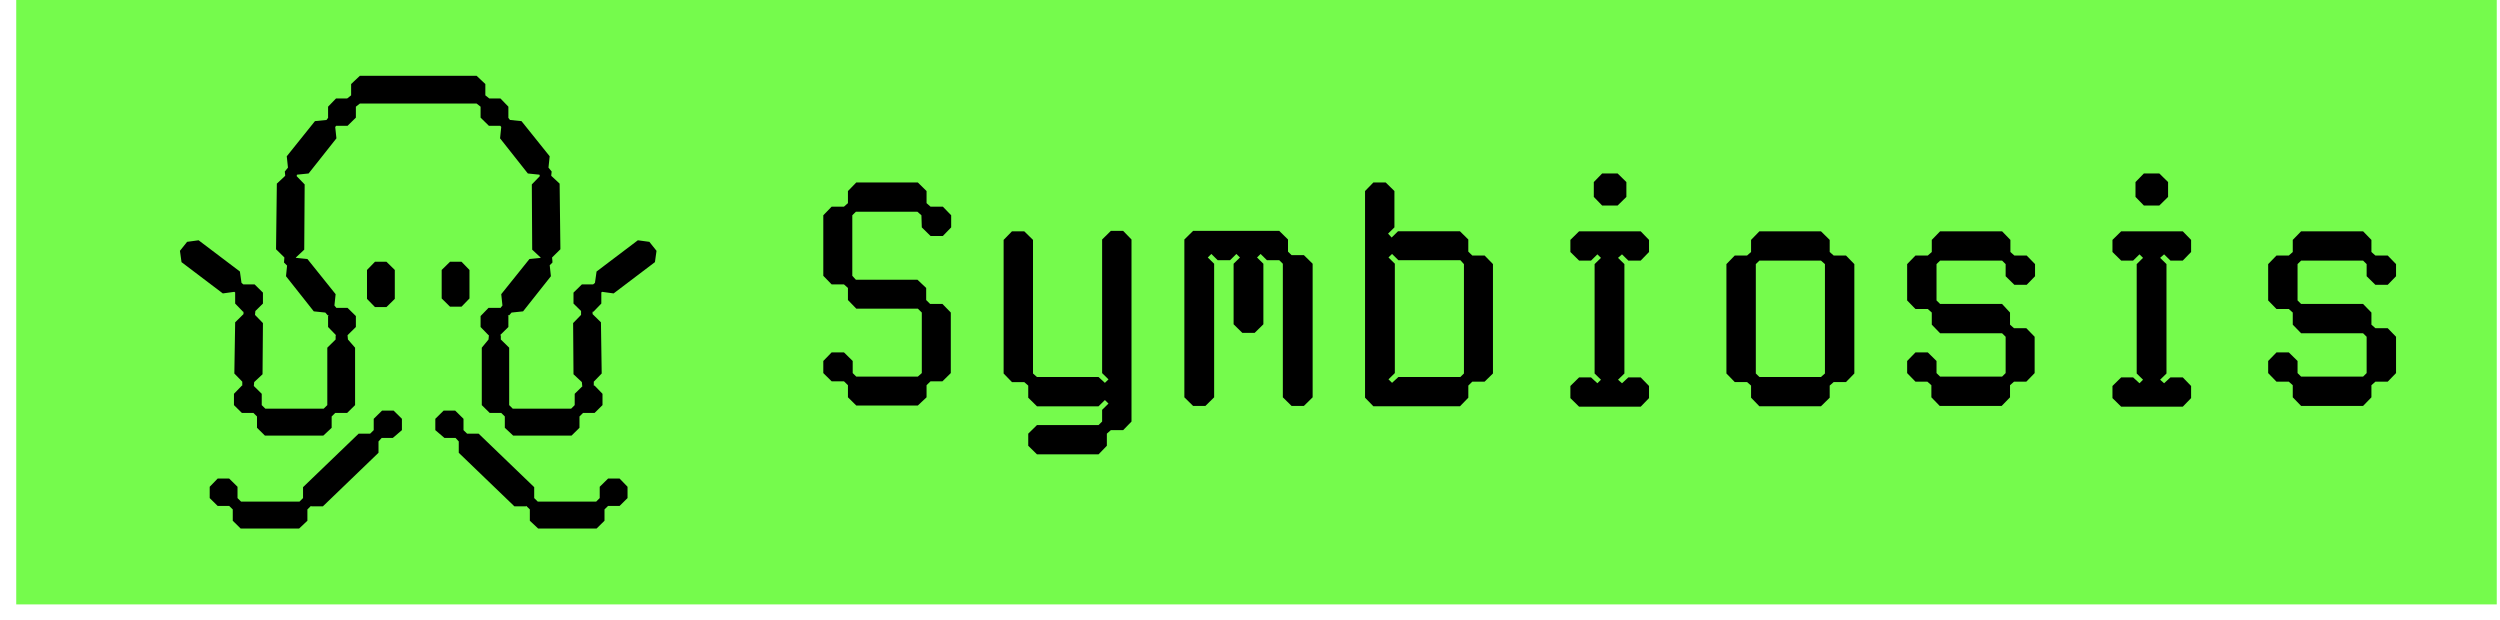
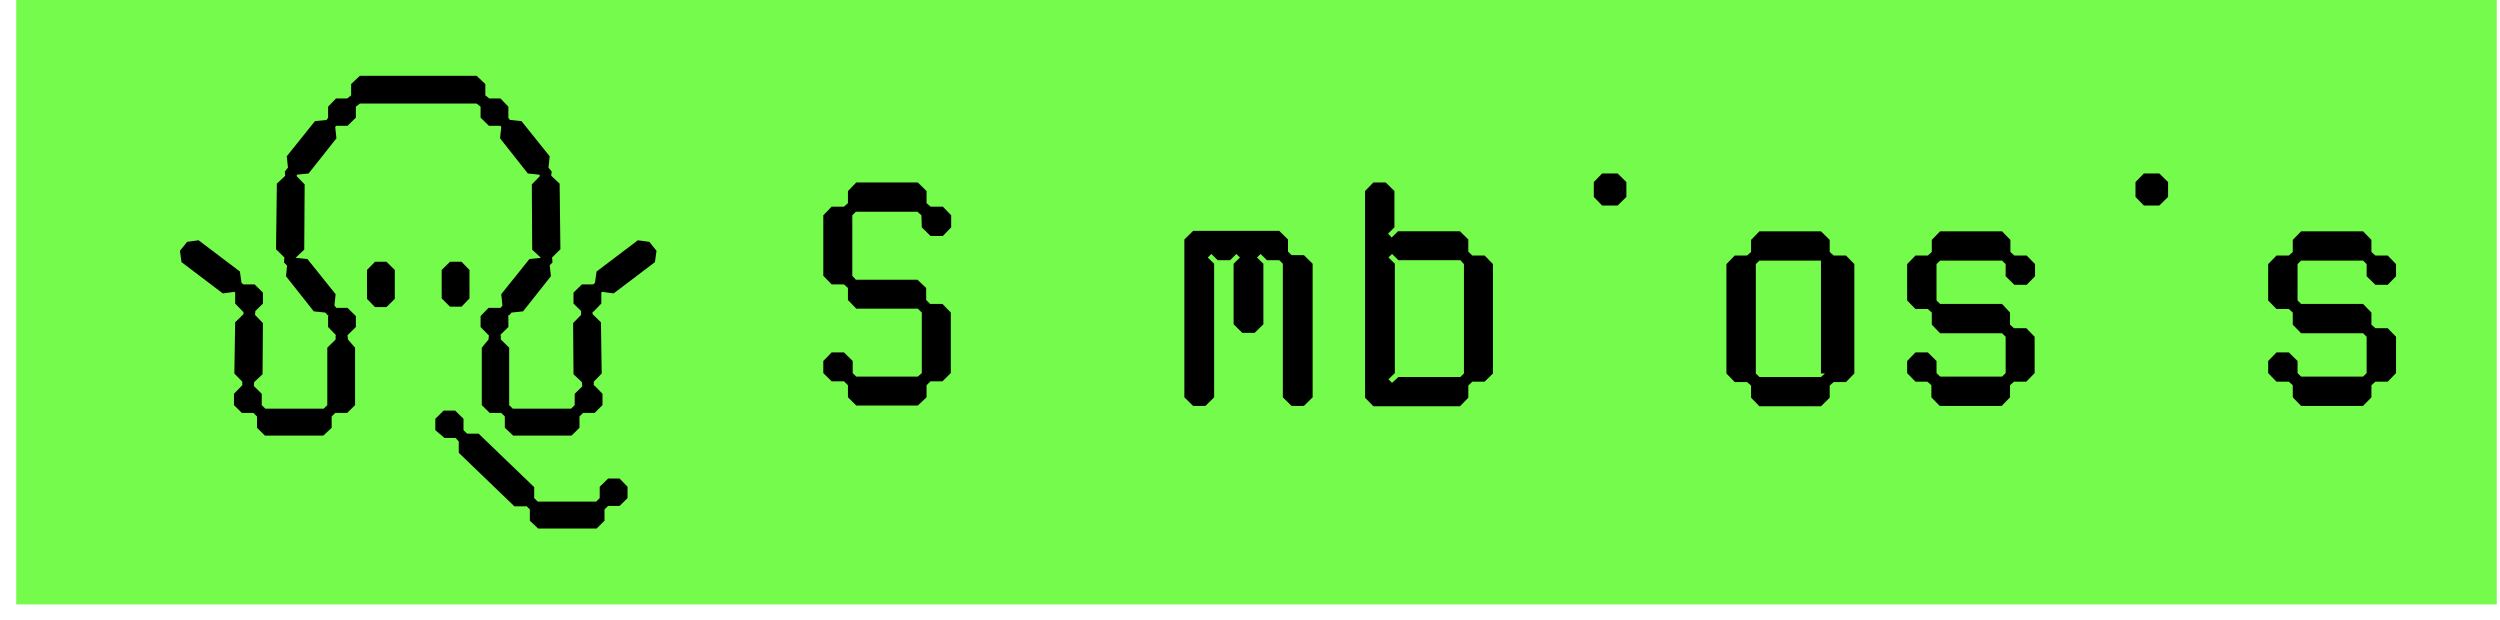
<svg xmlns="http://www.w3.org/2000/svg" width="125" height="31" viewBox="0 0 125 31" fill="none">
  <rect x="0.812" width="124.026" height="30.22" fill="#75FB4C" />
  <g clip-path="url(#clip0_219_714)">
    <path d="M19.323 15.353L19.74 14.944V13.498L19.323 13.088H18.748L18.35 13.498V14.944L18.748 15.353H19.323Z" fill="black" />
    <path d="M23.076 15.334L23.474 14.923V13.498L23.076 13.088H22.501L22.084 13.498V14.923L22.501 15.334H23.076Z" fill="black" />
    <path d="M31.893 12.014L29.828 13.576L29.748 14.143L29.655 14.221H29.093L28.675 14.631V15.178L29.053 15.549V15.745L28.656 16.154L28.675 18.713L29.093 19.104L29.112 19.299L29.124 19.308L28.735 19.69V20.256L28.557 20.433H25.637L25.459 20.256V17.385L25.38 17.307L25.041 16.975V16.779L25.012 16.75L25.419 16.35V15.803L25.389 15.773L25.459 15.764L25.578 15.628L26.154 15.568L27.545 13.811L27.486 13.262L27.623 13.127L27.619 13.073L27.623 13.069L27.606 12.909L27.604 12.873L28.02 12.463L27.981 9.182L27.564 8.792V8.752L27.584 8.577L27.424 8.381L27.484 7.814L26.074 6.056L25.499 5.998L25.414 5.886L25.419 5.881V5.334L25.022 4.924H24.466L24.267 4.767V4.202L23.831 3.791H17.993L17.556 4.202V4.767L17.357 4.924H16.801L16.404 5.334V5.881L16.409 5.886L16.325 5.998L15.748 6.056L14.338 7.814L14.398 8.381L14.24 8.577L14.259 8.752V8.792L13.842 9.182L13.802 12.463L14.219 12.873L14.2 13.127L14.354 13.279L14.3 13.811L15.689 15.568L16.265 15.628L16.384 15.764L16.436 15.771L16.404 15.803V16.35L16.801 16.76L16.781 16.779V16.975L16.365 17.385V20.256L16.185 20.433H13.267L13.087 20.256V19.69L12.691 19.299L12.71 19.104L13.127 18.713L13.147 16.154L12.75 15.745L12.768 15.551L13.147 15.178V14.631L12.731 14.221H12.168L12.075 14.143L11.995 13.576L9.93 12.014L9.355 12.092L8.997 12.541L9.076 13.107L11.141 14.671L11.717 14.592L11.762 14.627L11.758 14.631V15.178L12.154 15.588H12.175V15.705L11.758 16.116L11.717 18.675L12.114 19.084V19.28H12.095L11.698 19.69V20.256L12.095 20.647H12.671L12.85 20.823V21.389L13.246 21.78H16.166L16.583 21.389V20.823L16.761 20.647H17.357L17.754 20.256V17.385L17.397 16.975L17.377 16.76L17.794 16.35V15.803L17.377 15.393H16.817L16.721 15.276L16.781 14.709L15.371 12.951L14.796 12.892L14.793 12.89L14.796 12.873L15.212 12.483L15.233 9.221L14.836 8.811L14.841 8.749L14.855 8.733L15.43 8.674L16.821 6.917L16.761 6.35L16.807 6.291H17.377L17.794 5.881V5.334L17.993 5.178H23.831L24.029 5.334V5.881L24.446 6.291H25.015L25.062 6.35L25.003 6.917L26.392 8.674L26.968 8.733L26.982 8.749L26.988 8.811L26.591 9.221L26.61 12.483L27.028 12.873L27.03 12.895L26.472 12.951L25.062 14.709L25.122 15.276L25.015 15.406L25.003 15.393H24.426L24.029 15.803V16.35L24.426 16.76H24.446L24.426 16.975L24.089 17.385V20.256L24.486 20.647H25.062L25.241 20.823V21.389L25.658 21.78H28.577L28.974 21.389V20.823L29.152 20.647H29.729L30.125 20.256V19.69L29.729 19.28H29.689V19.084L30.085 18.675L30.047 16.116L29.629 15.705V15.588H29.669L30.066 15.178V14.631L30.061 14.627L30.106 14.592L30.681 14.671L32.746 13.107L32.826 12.541L32.468 12.092L31.893 12.014Z" fill="black" />
-     <path d="M19.104 20.529L18.686 20.94V21.507L18.508 21.682H17.933L15.152 24.358V24.904L14.974 25.081H12.054L11.876 24.904V24.339L11.459 23.928H10.883L10.485 24.339V24.904L10.883 25.296H11.459L11.638 25.471V26.037L12.035 26.428H14.954L15.37 26.037V25.471L15.549 25.296L15.569 25.315H16.146L18.925 22.639V22.072L19.084 21.897H19.64L20.096 21.507V20.94L19.68 20.529H19.104Z" fill="black" />
    <path d="M30.404 23.928L29.986 24.339V24.904L29.808 25.081H26.889L26.71 24.904V24.358L23.93 21.682H23.354L23.175 21.507V20.94L22.758 20.529H22.183L21.766 20.94V21.507L22.223 21.897H22.779L22.938 22.072V22.639L25.718 25.315H26.293L26.313 25.296L26.492 25.471V26.037L26.909 26.428H29.828L30.225 26.037V25.471L30.404 25.296H30.98L31.377 24.904V24.339L30.98 23.928H30.404Z" fill="black" />
    <path d="M46.527 10.333L46.328 10.158V9.553L45.891 9.123H42.814L42.397 9.553V10.158L42.198 10.333H41.582L41.165 10.764V13.791L41.582 14.22H42.198L42.397 14.397V15.002L42.814 15.432H45.891L46.09 15.627V18.654L45.891 18.831H42.814L42.635 18.654V18.049L42.198 17.619H41.582L41.165 18.049V18.654L41.582 19.065H42.198L42.397 19.26V19.865L42.814 20.276H45.891L46.328 19.865V19.26L46.527 19.065H47.123L47.54 18.654V15.627L47.123 15.198H46.507L46.309 15.002V14.397L45.872 13.986H42.793L42.615 13.791V10.764L42.793 10.588H45.872L46.071 10.764L46.09 11.369L46.527 11.799H47.142L47.559 11.369V10.764L47.142 10.333H46.527Z" fill="black" />
-     <path d="M55.542 11.545L55.106 11.975V18.655L55.424 18.968L55.245 19.143L54.927 18.851H51.849L51.65 18.675V11.995L51.213 11.566H50.598L50.181 11.995V18.675L50.598 19.105H51.213L51.412 19.28V19.885L51.849 20.315H54.927L55.245 20.002L55.424 20.179L55.106 20.492V21.078L54.927 21.253H51.849L51.412 21.683V22.288L51.849 22.718H54.927L55.343 22.288V21.683L55.542 21.507H56.158L56.575 21.078V11.975L56.158 11.545H55.542Z" fill="black" />
    <path d="M64.579 12.757L64.4 12.581V11.975L63.963 11.545H59.655L59.218 11.975V19.866L59.655 20.296H60.27L60.707 19.866V13.187L60.389 12.874L60.568 12.698L60.885 13.011H61.501L61.819 12.698L61.998 12.874L61.68 13.187V16.214L62.117 16.644H62.732L63.169 16.214V13.187L62.852 12.874L63.03 12.698L63.348 13.011H63.963L64.142 13.187V19.866L64.579 20.296H65.195L65.632 19.866V13.187L65.195 12.757H64.579Z" fill="black" />
    <path d="M73.614 12.776L73.415 12.58V11.975L72.998 11.564H69.9L69.582 11.877L69.404 11.681L69.721 11.369V9.552L69.284 9.123H68.669L68.252 9.552V19.884L68.669 20.314H72.999L73.416 19.884V19.279L73.615 19.083H74.23L74.648 18.673V13.204L74.23 12.775H73.615L73.614 12.776ZM73.197 18.674L73.018 18.849H69.92L69.603 19.142L69.424 18.966L69.742 18.654V13.185L69.424 12.872L69.603 12.697L69.92 13.01H73.018L73.197 13.205V18.674Z" fill="black" />
    <path d="M80.882 10.275L81.319 9.846V9.103L80.882 8.674H80.106L79.69 9.103V9.846L80.106 10.275H80.882Z" fill="black" />
-     <path d="M78.955 11.565L78.519 11.995V12.6L78.955 13.03H79.551L79.869 12.717L80.048 12.893L79.73 13.205V18.675L80.048 18.986L79.869 19.163L79.551 18.869H78.955L78.519 19.299V19.905L78.955 20.335H82.034L82.451 19.905V19.299L82.034 18.869H81.418L81.1 19.163L80.901 18.986L81.22 18.675V13.205L80.901 12.893L81.1 12.717L81.418 13.03H82.034L82.451 12.6V11.995L82.034 11.565H78.955Z" fill="black" />
-     <path d="M91.684 12.776L91.485 12.6V11.995L91.048 11.565H87.97L87.553 11.995V12.6L87.354 12.776H86.738L86.321 13.205V18.674L86.738 19.103H87.354L87.553 19.279V19.884L87.97 20.314H91.048L91.485 19.884V19.279L91.684 19.103H92.299L92.717 18.674V13.205L92.299 12.776H91.684ZM91.247 18.674L91.048 18.849H87.97L87.791 18.674V13.205L87.97 13.03H91.048L91.247 13.205V18.674Z" fill="black" />
+     <path d="M91.684 12.776L91.485 12.6V11.995L91.048 11.565H87.97L87.553 11.995V12.6L87.354 12.776H86.738L86.321 13.205V18.674L86.738 19.103H87.354L87.553 19.279V19.884L87.97 20.314H91.048L91.485 19.884V19.279L91.684 19.103H92.299L92.717 18.674V13.205L92.299 12.776H91.684ZM91.247 18.674L91.048 18.849H87.97L87.791 18.674V13.205L87.97 13.03H91.048V18.674Z" fill="black" />
    <path d="M100.719 12.776L100.52 12.6V11.995L100.104 11.565H97.006L96.589 11.995V12.6L96.39 12.776H95.774L95.357 13.205V15.022L95.774 15.451H96.39L96.589 15.628V16.233L97.006 16.663H100.104L100.282 16.838V18.655L100.104 18.831H97.006L96.826 18.655V18.049L96.39 17.62H95.774L95.357 18.049V18.655L95.774 19.084H96.37L96.569 19.261V19.866L96.986 20.296H100.083L100.501 19.866V19.261L100.7 19.084H101.315L101.732 18.655V16.838L101.315 16.409H100.7L100.501 16.233V15.628L100.104 15.198H97.006L96.826 15.022V13.205L97.006 13.03H100.104L100.282 13.205V13.812L100.719 14.241H101.334L101.752 13.812V13.205L101.334 12.776H100.719Z" fill="black" />
    <path d="M107.967 10.275L108.404 9.846V9.103L107.967 8.674H107.193L106.775 9.103V9.846L107.193 10.275H107.967Z" fill="black" />
-     <path d="M106.06 11.565L105.623 11.995V12.6L106.06 13.03H106.655L106.974 12.717L107.152 12.893L106.835 13.205V18.675L107.152 18.986L106.974 19.163L106.655 18.869H106.06L105.623 19.299V19.905L106.06 20.335H109.138L109.555 19.905V19.299L109.138 18.869H108.523L108.205 19.163L108.006 18.986L108.324 18.675V13.205L108.006 12.893L108.205 12.717L108.523 13.03H109.138L109.555 12.6V11.995L109.138 11.565H106.06Z" fill="black" />
    <path d="M118.769 14.241H119.385L119.802 13.812V13.205L119.385 12.776H118.769L118.571 12.6V11.995L118.154 11.565H115.056L114.638 11.995V12.6L114.441 12.776H113.825L113.408 13.205V15.022L113.825 15.451H114.441L114.638 15.628V16.233L115.056 16.663H118.154L118.332 16.838V18.655L118.154 18.831H115.056L114.878 18.655V18.049L114.441 17.62H113.825L113.408 18.049V18.655L113.825 19.084H114.441L114.638 19.261V19.866L115.056 20.296H118.154L118.571 19.866V19.261L118.769 19.084H119.385L119.802 18.655V16.838L119.385 16.409H118.769L118.571 16.233V15.628L118.154 15.198H115.056L114.878 15.022V13.205L115.056 13.03H118.154L118.332 13.205V13.812L118.769 14.241Z" fill="black" />
  </g>
  <defs>
    <clipPath id="clip0_219_714">
      <rect width="110.805" height="22.638" fill="white" transform="translate(8.997 3.791)" />
    </clipPath>
  </defs>
</svg>